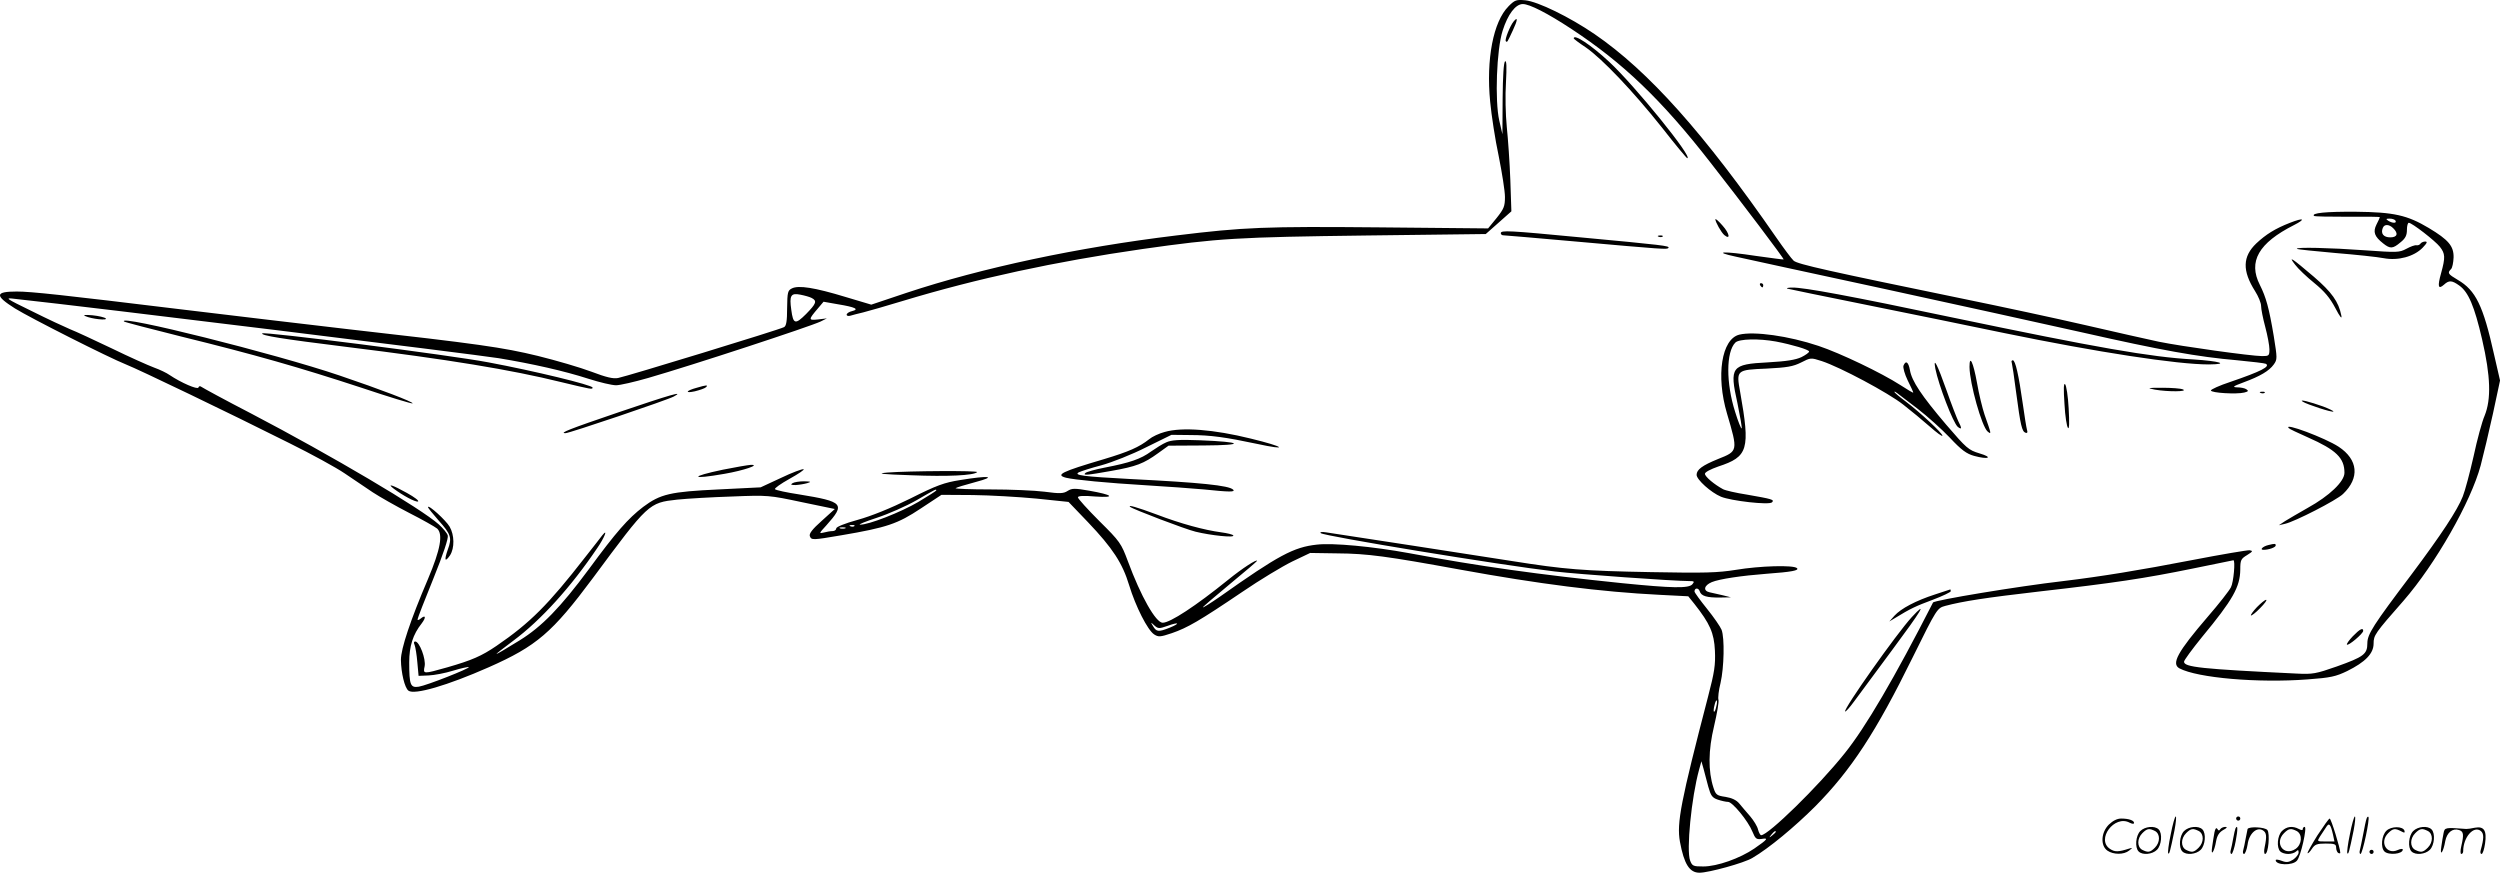
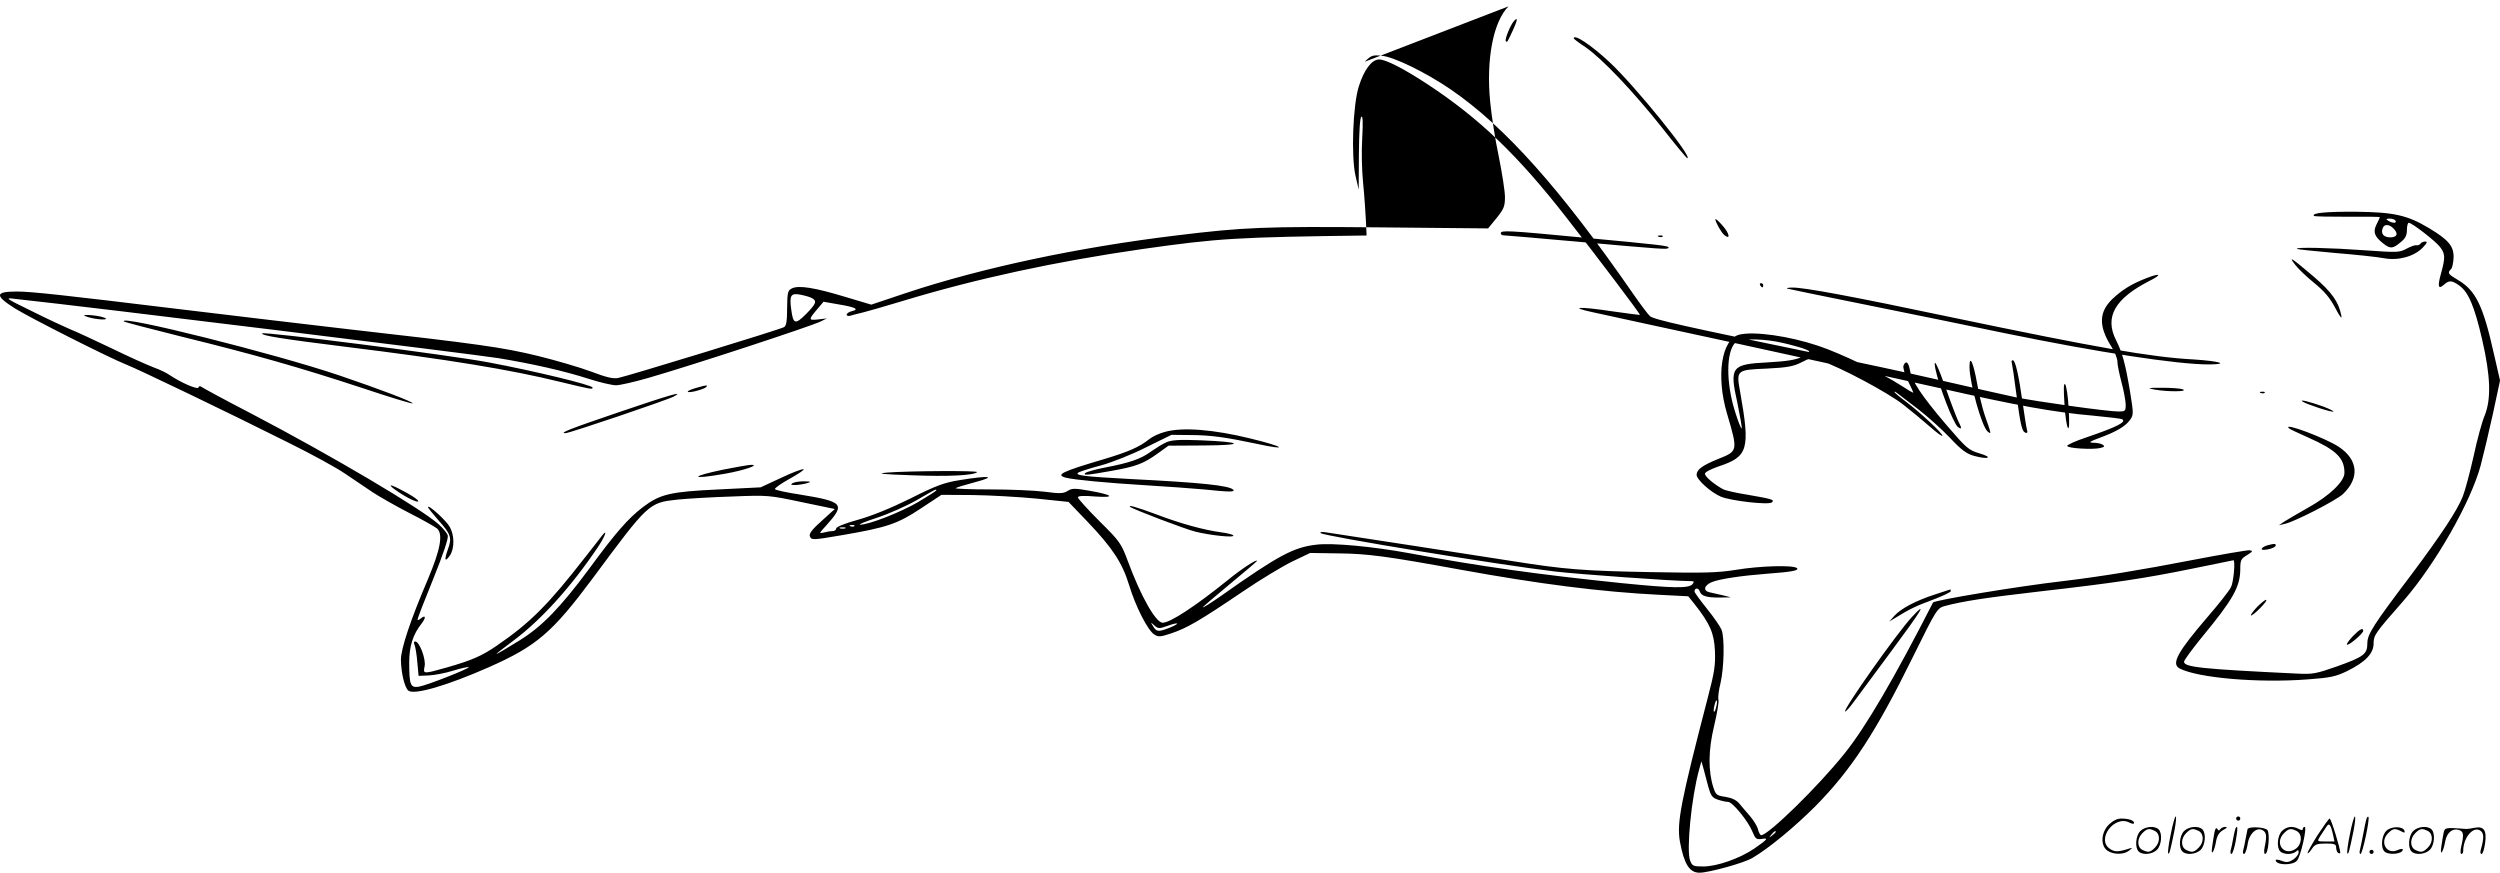
<svg xmlns="http://www.w3.org/2000/svg" version="1.0" viewBox="0 0 1200.132 418.946" preserveAspectRatio="xMidYMid meet">
  <g transform="translate(-0.54,419.949) scale(0.1,-0.1)" fill="#000000" stroke="none">
-     <path d="M7247 4169 c-73 -73 -108 -254 -88 -458 6 -64 24 -182 41 -261 16 -80 30 -168 30 -196 0 -45 -5 -57 -40 -101 l-41 -50 -524 5 c-544 5 -648 1 -974 -39 -471 -57 -931 -155 -1293 -275 l-170 -57 -124 37 c-148 45 -225 57 -257 41 -20 -10 -22 -18 -23 -95 0 -62 -4 -86 -15 -91 -18 -11 -754 -236 -796 -244 -23 -5 -57 3 -128 30 -53 20 -169 54 -258 76 -169 41 -281 57 -917 129 -195 23 -555 65 -800 95 -559 68 -715 85 -784 85 -105 0 -107 -19 -9 -81 74 -46 450 -236 533 -269 61 -24 494 -232 785 -378 105 -52 224 -117 265 -145 41 -28 102 -69 135 -91 32 -21 111 -66 175 -99 63 -32 123 -66 134 -75 29 -27 16 -100 -44 -242 -85 -199 -130 -335 -130 -388 1 -63 18 -134 36 -148 28 -22 188 25 385 112 231 102 306 167 501 429 266 359 268 361 404 376 49 5 168 12 264 15 172 7 178 6 334 -27 l159 -33 -63 -57 c-45 -40 -61 -61 -57 -73 8 -20 11 -20 152 4 218 37 270 55 380 128 l100 66 151 -1 c83 -1 220 -9 305 -17 l154 -16 93 -97 c119 -125 166 -197 198 -303 31 -102 89 -216 120 -236 20 -13 29 -13 85 6 75 26 131 58 338 198 85 58 193 123 240 146 l86 41 130 -2 c145 -1 239 -14 590 -78 379 -69 676 -107 958 -121 l137 -7 29 -36 c75 -95 95 -140 99 -225 3 -69 -2 -102 -33 -221 -131 -504 -151 -606 -135 -696 20 -108 46 -149 94 -149 44 0 215 47 254 71 79 46 204 150 302 248 172 174 291 356 467 714 117 237 118 237 157 248 83 22 191 39 451 69 360 41 506 63 736 110 106 22 194 40 196 40 10 0 1 -106 -12 -130 -8 -16 -58 -80 -111 -141 -146 -170 -176 -226 -136 -248 87 -46 377 -71 615 -53 111 8 136 14 190 40 87 43 127 84 127 132 0 40 6 49 144 206 153 176 323 474 370 649 13 50 40 162 59 249 l34 159 -29 126 c-52 234 -88 307 -174 357 -47 28 -51 33 -32 52 6 6 11 31 12 56 1 54 -24 84 -119 141 -104 62 -168 76 -350 78 -145 1 -215 -6 -201 -20 2 -3 75 -4 160 -4 86 1 156 0 156 -2 0 -2 -7 -18 -16 -35 -18 -36 -10 -58 32 -91 34 -27 46 -26 83 5 24 19 31 34 31 60 0 19 4 34 9 34 15 0 126 -86 149 -115 26 -33 27 -51 6 -127 -18 -64 -14 -80 14 -55 24 22 38 21 73 -4 44 -31 73 -99 110 -259 41 -177 44 -287 12 -366 -12 -27 -36 -115 -53 -195 -18 -79 -41 -166 -52 -193 -26 -66 -103 -183 -246 -374 -185 -245 -212 -287 -212 -331 0 -52 -18 -65 -147 -111 -100 -35 -115 -38 -193 -34 -460 22 -540 31 -540 57 0 7 39 60 86 118 149 180 183 241 184 324 0 46 3 52 33 70 27 17 29 20 12 23 -11 1 -135 -20 -275 -47 -253 -49 -438 -79 -620 -101 -217 -25 -620 -92 -625 -103 -184 -360 -324 -600 -425 -725 -127 -159 -366 -392 -400 -392 -4 0 -11 12 -15 27 -3 15 -21 44 -38 64 -18 20 -41 48 -52 61 -14 17 -36 27 -66 32 -42 6 -47 10 -58 44 -26 80 -25 180 3 296 14 60 24 117 21 126 -3 9 1 46 10 81 17 74 20 215 5 255 -6 15 -37 60 -70 101 -33 41 -60 78 -60 83 0 18 19 19 25 1 7 -23 34 -31 100 -30 l50 1 -40 10 c-22 5 -50 11 -62 14 -33 7 -28 33 10 49 36 15 144 31 262 40 123 9 158 16 147 27 -16 16 -179 11 -293 -8 -88 -14 -147 -16 -408 -11 -326 6 -414 13 -666 53 -151 24 -821 127 -894 138 -20 3 -31 2 -25 -4 15 -14 859 -153 1124 -184 109 -13 571 -46 646 -46 22 0 25 -2 14 -15 -17 -21 -97 -19 -338 5 -399 41 -685 81 -1022 144 -174 32 -367 50 -443 41 -111 -12 -184 -51 -464 -249 -46 -32 -83 -55 -83 -52 0 3 59 53 130 112 72 59 130 109 130 111 0 10 -70 -35 -139 -91 -156 -126 -278 -206 -314 -206 -33 0 -105 127 -167 295 -32 86 -38 95 -137 193 -57 57 -103 108 -103 114 0 7 27 9 83 4 101 -7 85 8 -29 28 -69 12 -82 12 -103 -1 -20 -13 -37 -14 -111 -4 -47 6 -164 11 -260 11 -95 0 -171 3 -167 6 3 3 45 16 94 29 106 28 69 33 -72 10 -76 -12 -113 -25 -240 -89 -95 -47 -187 -84 -252 -102 -62 -17 -103 -34 -103 -41 0 -7 -8 -13 -17 -13 -10 0 -29 -3 -43 -7 -24 -6 -23 -4 12 34 93 104 84 114 -130 149 -59 9 -111 20 -116 25 -4 4 27 26 70 50 43 24 73 44 67 46 -6 2 -55 -16 -109 -42 l-97 -45 -201 -10 c-233 -11 -280 -22 -363 -84 -72 -55 -130 -121 -260 -298 -137 -185 -227 -277 -332 -342 -142 -87 -144 -87 -31 -2 132 98 277 258 403 445 34 49 53 97 24 61 -7 -9 -43 -56 -82 -105 -178 -229 -265 -316 -426 -426 -72 -49 -118 -69 -236 -103 -117 -33 -117 -33 -109 5 7 35 -25 119 -45 119 -7 0 -8 -6 -3 -17 4 -10 10 -47 13 -83 l6 -65 48 2 c26 1 80 11 118 23 39 12 73 19 75 17 6 -6 -202 -88 -240 -94 -40 -6 -46 7 -46 117 0 78 18 134 60 187 22 29 19 43 -5 23 -8 -7 -15 -9 -15 -4 0 5 34 93 76 196 48 119 73 194 69 207 -3 11 -23 35 -43 53 -83 75 -514 330 -902 533 -124 64 -230 122 -237 127 -7 5 -12 5 -15 -3 -4 -11 -83 23 -138 60 -14 10 -47 26 -75 36 -27 10 -119 51 -203 92 -84 40 -174 82 -200 92 -26 11 -108 49 -182 86 -129 63 -133 66 -85 60 397 -43 2197 -265 2324 -285 163 -27 314 -61 432 -99 53 -17 112 -31 132 -31 19 0 88 16 154 35 215 62 775 246 828 271 l30 15 -42 -5 c-47 -5 -48 -2 -1 53 l27 32 68 -12 c85 -14 105 -24 69 -33 -14 -3 -26 -11 -26 -17 0 -6 8 -8 18 -5 9 3 37 10 62 16 25 6 110 31 190 55 357 108 733 189 1150 249 366 52 455 57 1076 65 l572 7 61 54 62 55 -5 150 c-3 83 -11 197 -17 255 -6 60 -8 152 -4 213 4 76 3 107 -4 102 -7 -4 -11 -69 -12 -178 l-1 -172 -15 65 c-22 96 -13 342 16 432 25 79 62 128 97 128 32 0 117 -43 234 -120 246 -162 431 -338 666 -640 152 -194 355 -463 352 -466 -2 -1 -61 7 -133 17 -158 24 -212 21 -95 -4 47 -11 364 -79 705 -153 341 -74 771 -169 955 -210 380 -86 558 -118 745 -134 72 -7 133 -14 138 -17 22 -13 -22 -36 -171 -87 -52 -17 -93 -36 -93 -41 1 -12 124 -19 160 -10 20 5 22 8 10 16 -7 5 -27 9 -44 9 -25 1 -20 5 31 24 79 29 123 55 145 86 17 24 17 29 0 135 -23 137 -37 187 -67 247 -57 112 -6 201 164 287 59 30 47 37 -19 11 -72 -28 -116 -56 -162 -99 -66 -63 -68 -131 -6 -229 16 -25 29 -57 29 -71 0 -15 9 -60 20 -101 11 -41 20 -90 20 -107 0 -31 -2 -33 -35 -33 -52 0 -388 47 -496 69 -52 11 -211 47 -354 80 -143 33 -404 89 -580 125 -651 134 -800 167 -819 184 -10 9 -48 60 -84 112 -344 497 -612 798 -872 976 -120 82 -272 156 -332 162 -43 4 -50 2 -81 -29z m4258 -1029 c8 -13 -15 -13 -35 0 -12 8 -11 10 7 10 12 0 25 -4 28 -10z m-11 -36 c26 -25 20 -44 -14 -44 -32 0 -47 18 -36 45 7 19 30 19 50 -1z m-7592 -335 c27 -14 22 -27 -27 -77 -52 -52 -62 -49 -71 20 -10 69 -2 82 43 73 21 -4 46 -11 55 -16z m598 -924 c0 -2 -39 -27 -86 -55 -83 -49 -241 -111 -280 -109 -11 0 26 15 81 33 55 18 141 56 190 84 95 55 95 55 95 47z m-393 -171 c-3 -3 -12 -4 -19 -1 -8 3 -5 6 6 6 11 1 17 -2 13 -5z m-44 -11 c-7 -2 -19 -2 -25 0 -7 3 -2 5 12 5 14 0 19 -2 13 -5z m1547 -468 c55 20 64 13 10 -9 -53 -21 -63 -20 -79 7 -13 21 -13 22 6 4 18 -16 23 -16 63 -2z m2634 -389 c-3 -15 -8 -25 -11 -23 -2 3 -1 17 3 31 3 15 8 25 11 23 2 -3 1 -17 -3 -31z m-38 -383 c12 -43 19 -53 45 -62 18 -6 40 -11 50 -11 21 0 96 -91 117 -143 14 -34 19 -38 43 -35 36 6 31 -1 -34 -46 -69 -47 -178 -86 -245 -86 -48 0 -53 2 -63 28 -19 48 6 303 43 437 l11 40 10 -35 c5 -19 15 -58 23 -87z m324 -217 c0 -2 -8 -10 -17 -17 -16 -13 -17 -12 -4 4 13 16 21 21 21 13z M7272 4097 c-17 -20 -44 -88 -38 -95 7 -7 6 -8 34 52 23 49 25 68 4 43z M7560 4015 c0 -2 26 -22 58 -43 78 -54 225 -208 365 -384 64 -82 119 -148 122 -148 31 0 -253 350 -375 463 -86 80 -170 136 -170 112z M8240 3147 c0 -13 28 -63 43 -76 31 -25 25 8 -8 45 -19 22 -34 35 -35 31z M7210 3080 c0 -5 5 -10 11 -10 6 0 158 -13 338 -29 438 -39 450 -40 456 -31 6 9 -25 13 -422 50 -346 33 -383 35 -383 20z M7968 3063 c7 -3 16 -2 19 1 4 3 -2 6 -13 5 -11 0 -14 -3 -6 -6z M11625 3030 c-4 -6 -12 -9 -19 -8 -7 2 -29 -6 -49 -17 -34 -18 -44 -18 -199 -7 -165 12 -335 16 -326 7 2 -3 85 -11 184 -20 98 -8 203 -19 233 -25 69 -13 145 8 186 50 22 23 25 30 12 30 -8 0 -19 -5 -22 -10z M11023 2929 c14 -19 56 -59 92 -88 49 -40 75 -71 101 -120 23 -44 33 -56 29 -36 -13 66 -46 112 -132 186 -107 91 -125 103 -90 58z M8455 2830 c3 -5 8 -10 11 -10 2 0 4 5 4 10 0 6 -5 10 -11 10 -5 0 -7 -4 -4 -10z M8585 2814 c6 -2 177 -37 380 -78 204 -41 501 -102 660 -135 452 -93 832 -151 984 -151 102 1 52 16 -74 24 -205 11 -465 57 -1155 201 -493 104 -716 145 -770 144 -19 0 -30 -2 -25 -5z M415 2682 c30 -14 109 -22 98 -11 -5 5 -34 12 -64 15 -36 3 -47 2 -34 -4z M601 2656 c3 -3 126 -35 274 -72 354 -87 567 -148 863 -245 134 -45 246 -79 248 -76 6 6 -156 68 -351 134 -309 105 -1070 295 -1034 259z M1264 2599 c-6 -10 91 -26 406 -65 487 -60 787 -109 1030 -169 146 -35 150 -36 150 -26 0 12 -281 80 -500 121 -184 35 -1079 149 -1086 139z M8355 2593 c-85 -21 -113 -197 -59 -379 53 -180 53 -180 -43 -218 -76 -31 -103 -51 -103 -76 0 -23 69 -85 117 -105 48 -20 231 -41 245 -27 13 13 0 16 -120 37 -52 8 -104 20 -115 26 -41 22 -87 60 -87 74 0 8 27 22 64 35 144 47 154 82 105 358 -19 105 -18 106 127 112 98 5 127 10 165 29 47 24 47 24 100 7 88 -29 319 -152 391 -209 36 -28 94 -76 127 -105 34 -30 61 -50 61 -44 0 12 -105 110 -176 164 -30 22 -54 43 -54 45 0 6 -3 8 110 -79 47 -36 117 -99 156 -140 55 -59 80 -77 116 -87 69 -19 94 -8 26 12 -53 16 -62 24 -160 138 -119 140 -165 209 -174 262 -7 39 -20 48 -31 21 -3 -9 6 -41 20 -70 15 -30 27 -56 27 -59 0 -3 -28 14 -62 36 -90 58 -288 153 -393 188 -143 48 -309 71 -380 54z m176 -33 c78 -15 159 -39 159 -48 0 -5 -17 -17 -37 -27 -28 -13 -71 -20 -160 -25 -177 -9 -186 -21 -147 -196 13 -64 23 -119 20 -121 -2 -3 -17 33 -31 79 -44 138 -44 288 1 333 18 18 112 20 195 5z M9460 2438 c1 -80 59 -286 87 -310 19 -15 19 -15 -15 82 -10 30 -27 99 -36 152 -18 99 -36 137 -36 76z M9663 2458 c2 -7 12 -71 21 -143 21 -159 28 -187 45 -193 9 -3 11 2 7 14 -3 11 -12 66 -20 124 -20 142 -36 210 -48 210 -6 0 -8 -6 -5 -12z M9296 2430 c16 -80 85 -260 108 -280 20 -15 20 -7 2 28 -7 15 -33 81 -56 147 -44 124 -65 166 -54 105z M9916 2260 c3 -58 11 -109 17 -115 6 -7 7 25 3 95 -3 57 -11 109 -17 115 -7 7 -8 -22 -3 -95z M3350 2338 c-52 -14 -59 -28 -9 -17 24 6 48 14 54 20 11 11 2 11 -45 -3z M10350 2329 c63 -11 161 -10 135 1 -11 5 -56 8 -100 8 -72 0 -75 -1 -35 -9z M10858 2313 c7 -3 16 -2 19 1 4 3 -2 6 -13 5 -11 0 -14 -3 -6 -6z M2977 2221 c-244 -83 -288 -101 -257 -101 19 0 489 159 520 176 54 29 -16 9 -263 -75z M11060 2271 c23 -14 142 -53 147 -47 2 2 -20 13 -49 24 -64 23 -120 37 -98 23z M10993 2144 c3 -4 44 -23 91 -44 136 -60 176 -99 176 -170 0 -42 -72 -111 -177 -169 -43 -24 -91 -53 -108 -63 l-30 -20 30 7 c46 10 247 113 278 143 81 77 73 165 -21 227 -64 42 -269 119 -239 89z M5597 2126 c-27 -7 -61 -23 -75 -35 -48 -38 -98 -60 -218 -96 -203 -60 -234 -75 -181 -89 41 -10 198 -25 382 -36 99 -6 224 -15 279 -20 125 -13 153 -13 141 -1 -20 20 -156 34 -495 51 -226 12 -271 18 -246 32 10 5 59 21 109 34 51 14 147 52 214 86 l122 60 90 -1 c97 0 173 -11 319 -42 157 -34 136 -15 -28 25 -178 44 -330 56 -413 32z M5604 2076 c-17 -7 -50 -28 -73 -44 -49 -36 -102 -54 -221 -77 -47 -9 -89 -21 -94 -26 -14 -13 7 -11 125 10 119 21 155 35 224 85 l50 36 170 1 c201 1 188 17 -20 25 -100 4 -137 1 -161 -10z M3477 1945 c-163 -34 -158 -49 7 -20 92 16 174 44 126 43 -14 -1 -74 -11 -133 -23z M4265 1931 c-55 -5 -31 -8 115 -13 173 -7 301 -1 316 15 8 8 -327 6 -431 -2z M3810 1880 c-11 -7 -8 -9 15 -9 17 1 41 5 55 9 22 7 20 8 -15 9 -22 0 -47 -4 -55 -9z M1895 1854 c42 -32 105 -66 117 -62 7 3 -17 21 -53 41 -68 38 -99 48 -64 21z M2060 1765 c0 -4 23 -32 50 -63 61 -68 66 -84 45 -141 -18 -52 -14 -63 11 -27 22 35 21 97 -2 137 -18 31 -104 109 -104 94z M5431 1766 c13 -11 264 -107 314 -119 74 -18 188 -30 181 -18 -3 5 -29 11 -58 15 -82 11 -193 41 -311 86 -94 35 -140 48 -126 36z M10895 1583 c-26 -6 -44 -23 -24 -23 26 0 59 12 59 21 0 9 -3 10 -35 2z M9295 1346 c-93 -30 -164 -68 -195 -102 l-25 -28 25 15 c78 48 103 59 183 89 48 18 87 37 87 41 0 5 -1 9 -2 9 -2 -1 -34 -11 -73 -24z M10840 1285 c-18 -19 -31 -37 -29 -40 3 -2 23 13 44 35 22 22 35 40 29 40 -6 0 -25 -16 -44 -35z M9183 1237 c-72 -78 -330 -443 -320 -453 2 -3 22 19 43 48 21 29 103 140 182 246 142 191 174 244 95 159z M11300 1145 c-18 -19 -31 -37 -28 -40 7 -7 78 53 78 66 0 17 -16 9 -50 -26z M10426 194 c-10 -47 -15 -88 -12 -91 5 -6 9 7 30 110 7 37 10 67 6 67 -4 0 -15 -39 -24 -86z M10740 270 c0 -5 5 -10 10 -10 6 0 10 5 10 10 0 6 -4 10 -10 10 -5 0 -10 -4 -10 -10z M11286 194 c-10 -47 -15 -88 -12 -91 5 -6 9 7 30 110 7 37 10 67 6 67 -4 0 -15 -39 -24 -86z M11366 269 c-3 -8 -10 -41 -16 -74 -6 -33 -14 -68 -16 -77 -3 -10 -1 -18 3 -18 10 0 46 171 38 178 -2 3 -7 -1 -9 -9z M10129 241 c-38 -38 -41 -101 -7 -125 29 -20 79 -20 104 0 18 14 18 15 1 10 -53 -17 -69 -17 -92 -2 -69 45 21 166 94 126 12 -6 21 -7 21 -1 0 12 -25 21 -62 21 -19 0 -39 -10 -59 -29z M11130 189 c-28 -45 -49 -83 -47 -85 2 -3 12 7 21 21 14 21 24 25 66 25 43 0 50 -3 50 -19 0 -11 5 -23 10 -26 6 -3 10 -3 10 1 0 20 -44 164 -51 164 -4 0 -30 -37 -59 -81z m75 4 l7 -33 -42 0 c-42 0 -42 0 -28 23 8 12 21 32 29 44 15 25 22 18 34 -34z M10280 210 c-22 -22 -27 -79 -8 -98 19 -19 66 -14 88 8 22 22 27 79 8 98 -19 19 -66 14 -88 -8z m71 0 c25 -14 25 -54 -1 -80 -23 -23 -33 -24 -61 -10 -25 14 -25 54 1 80 23 23 33 24 61 10z M10490 210 c-22 -22 -27 -79 -8 -98 19 -19 66 -14 88 8 22 22 27 79 8 98 -19 19 -66 14 -88 -8z m71 0 c25 -14 25 -54 -1 -80 -23 -23 -33 -24 -61 -10 -25 14 -25 54 1 80 23 23 33 24 61 10z M10636 204 c-3 -16 -8 -47 -11 -69 -8 -51 10 -26 19 27 5 27 15 42 34 53 18 10 22 14 10 15 -9 0 -20 -5 -24 -11 -5 -8 -9 -8 -14 1 -5 8 -10 3 -14 -16z M10737 223 c-2 -4 -7 -26 -11 -48 -4 -22 -9 -48 -12 -57 -3 -10 -1 -18 4 -18 4 0 14 28 20 62 11 58 10 81 -1 61z M10795 220 c-1 -3 -5 -23 -9 -45 -4 -22 -9 -48 -12 -57 -3 -10 -1 -18 4 -18 5 0 13 20 17 45 7 53 44 87 74 68 17 -11 19 -28 8 -80 -4 -18 -3 -33 2 -33 16 0 24 99 11 115 -12 14 -87 18 -95 5z M10960 210 c-22 -22 -27 -79 -8 -98 7 -7 24 -12 38 -12 14 0 31 5 38 12 9 9 12 8 12 -5 0 -9 -12 -24 -26 -34 -21 -13 -32 -15 -55 -6 -16 6 -29 8 -29 3 0 -24 81 -27 102 -2 18 19 50 162 37 162 -5 0 -9 -5 -9 -10 0 -7 -6 -7 -19 0 -30 16 -59 12 -81 -10z m71 0 c29 -16 25 -65 -6 -86 -56 -37 -103 28 -55 76 23 23 33 24 61 10z M11461 211 c-23 -23 -28 -80 -9 -99 19 -19 88 -13 88 9 0 5 -11 4 -24 -2 -54 -25 -89 38 -46 81 23 23 33 24 62 9 16 -9 19 -8 16 3 -8 22 -64 22 -87 -1z M11590 210 c-22 -22 -27 -79 -8 -98 19 -19 66 -14 88 8 22 22 27 79 8 98 -19 19 -66 14 -88 -8z m71 0 c25 -14 25 -54 -1 -80 -23 -23 -33 -24 -61 -10 -25 14 -25 54 1 80 23 23 33 24 61 10z M11736 201 c-3 -14 -8 -44 -11 -66 -8 -51 10 -26 19 27 8 41 35 63 66 53 22 -7 24 -21 11 -77 -5 -22 -5 -38 0 -38 5 0 9 6 9 13 0 68 51 125 85 97 15 -13 15 -35 -1 -92 -3 -10 -1 -18 4 -18 6 0 13 23 17 50 9 63 -5 84 -49 76 -17 -4 -35 -6 -41 -6 -101 8 -104 7 -109 -19z M11380 110 c0 -5 5 -10 10 -10 6 0 10 5 10 10 0 6 -4 10 -10 10 -5 0 -10 -4 -10 -10z" />
+     <path d="M7247 4169 c-73 -73 -108 -254 -88 -458 6 -64 24 -182 41 -261 16 -80 30 -168 30 -196 0 -45 -5 -57 -40 -101 l-41 -50 -524 5 c-544 5 -648 1 -974 -39 -471 -57 -931 -155 -1293 -275 l-170 -57 -124 37 c-148 45 -225 57 -257 41 -20 -10 -22 -18 -23 -95 0 -62 -4 -86 -15 -91 -18 -11 -754 -236 -796 -244 -23 -5 -57 3 -128 30 -53 20 -169 54 -258 76 -169 41 -281 57 -917 129 -195 23 -555 65 -800 95 -559 68 -715 85 -784 85 -105 0 -107 -19 -9 -81 74 -46 450 -236 533 -269 61 -24 494 -232 785 -378 105 -52 224 -117 265 -145 41 -28 102 -69 135 -91 32 -21 111 -66 175 -99 63 -32 123 -66 134 -75 29 -27 16 -100 -44 -242 -85 -199 -130 -335 -130 -388 1 -63 18 -134 36 -148 28 -22 188 25 385 112 231 102 306 167 501 429 266 359 268 361 404 376 49 5 168 12 264 15 172 7 178 6 334 -27 l159 -33 -63 -57 c-45 -40 -61 -61 -57 -73 8 -20 11 -20 152 4 218 37 270 55 380 128 l100 66 151 -1 c83 -1 220 -9 305 -17 l154 -16 93 -97 c119 -125 166 -197 198 -303 31 -102 89 -216 120 -236 20 -13 29 -13 85 6 75 26 131 58 338 198 85 58 193 123 240 146 l86 41 130 -2 c145 -1 239 -14 590 -78 379 -69 676 -107 958 -121 l137 -7 29 -36 c75 -95 95 -140 99 -225 3 -69 -2 -102 -33 -221 -131 -504 -151 -606 -135 -696 20 -108 46 -149 94 -149 44 0 215 47 254 71 79 46 204 150 302 248 172 174 291 356 467 714 117 237 118 237 157 248 83 22 191 39 451 69 360 41 506 63 736 110 106 22 194 40 196 40 10 0 1 -106 -12 -130 -8 -16 -58 -80 -111 -141 -146 -170 -176 -226 -136 -248 87 -46 377 -71 615 -53 111 8 136 14 190 40 87 43 127 84 127 132 0 40 6 49 144 206 153 176 323 474 370 649 13 50 40 162 59 249 l34 159 -29 126 c-52 234 -88 307 -174 357 -47 28 -51 33 -32 52 6 6 11 31 12 56 1 54 -24 84 -119 141 -104 62 -168 76 -350 78 -145 1 -215 -6 -201 -20 2 -3 75 -4 160 -4 86 1 156 0 156 -2 0 -2 -7 -18 -16 -35 -18 -36 -10 -58 32 -91 34 -27 46 -26 83 5 24 19 31 34 31 60 0 19 4 34 9 34 15 0 126 -86 149 -115 26 -33 27 -51 6 -127 -18 -64 -14 -80 14 -55 24 22 38 21 73 -4 44 -31 73 -99 110 -259 41 -177 44 -287 12 -366 -12 -27 -36 -115 -53 -195 -18 -79 -41 -166 -52 -193 -26 -66 -103 -183 -246 -374 -185 -245 -212 -287 -212 -331 0 -52 -18 -65 -147 -111 -100 -35 -115 -38 -193 -34 -460 22 -540 31 -540 57 0 7 39 60 86 118 149 180 183 241 184 324 0 46 3 52 33 70 27 17 29 20 12 23 -11 1 -135 -20 -275 -47 -253 -49 -438 -79 -620 -101 -217 -25 -620 -92 -625 -103 -184 -360 -324 -600 -425 -725 -127 -159 -366 -392 -400 -392 -4 0 -11 12 -15 27 -3 15 -21 44 -38 64 -18 20 -41 48 -52 61 -14 17 -36 27 -66 32 -42 6 -47 10 -58 44 -26 80 -25 180 3 296 14 60 24 117 21 126 -3 9 1 46 10 81 17 74 20 215 5 255 -6 15 -37 60 -70 101 -33 41 -60 78 -60 83 0 18 19 19 25 1 7 -23 34 -31 100 -30 l50 1 -40 10 c-22 5 -50 11 -62 14 -33 7 -28 33 10 49 36 15 144 31 262 40 123 9 158 16 147 27 -16 16 -179 11 -293 -8 -88 -14 -147 -16 -408 -11 -326 6 -414 13 -666 53 -151 24 -821 127 -894 138 -20 3 -31 2 -25 -4 15 -14 859 -153 1124 -184 109 -13 571 -46 646 -46 22 0 25 -2 14 -15 -17 -21 -97 -19 -338 5 -399 41 -685 81 -1022 144 -174 32 -367 50 -443 41 -111 -12 -184 -51 -464 -249 -46 -32 -83 -55 -83 -52 0 3 59 53 130 112 72 59 130 109 130 111 0 10 -70 -35 -139 -91 -156 -126 -278 -206 -314 -206 -33 0 -105 127 -167 295 -32 86 -38 95 -137 193 -57 57 -103 108 -103 114 0 7 27 9 83 4 101 -7 85 8 -29 28 -69 12 -82 12 -103 -1 -20 -13 -37 -14 -111 -4 -47 6 -164 11 -260 11 -95 0 -171 3 -167 6 3 3 45 16 94 29 106 28 69 33 -72 10 -76 -12 -113 -25 -240 -89 -95 -47 -187 -84 -252 -102 -62 -17 -103 -34 -103 -41 0 -7 -8 -13 -17 -13 -10 0 -29 -3 -43 -7 -24 -6 -23 -4 12 34 93 104 84 114 -130 149 -59 9 -111 20 -116 25 -4 4 27 26 70 50 43 24 73 44 67 46 -6 2 -55 -16 -109 -42 l-97 -45 -201 -10 c-233 -11 -280 -22 -363 -84 -72 -55 -130 -121 -260 -298 -137 -185 -227 -277 -332 -342 -142 -87 -144 -87 -31 -2 132 98 277 258 403 445 34 49 53 97 24 61 -7 -9 -43 -56 -82 -105 -178 -229 -265 -316 -426 -426 -72 -49 -118 -69 -236 -103 -117 -33 -117 -33 -109 5 7 35 -25 119 -45 119 -7 0 -8 -6 -3 -17 4 -10 10 -47 13 -83 l6 -65 48 2 c26 1 80 11 118 23 39 12 73 19 75 17 6 -6 -202 -88 -240 -94 -40 -6 -46 7 -46 117 0 78 18 134 60 187 22 29 19 43 -5 23 -8 -7 -15 -9 -15 -4 0 5 34 93 76 196 48 119 73 194 69 207 -3 11 -23 35 -43 53 -83 75 -514 330 -902 533 -124 64 -230 122 -237 127 -7 5 -12 5 -15 -3 -4 -11 -83 23 -138 60 -14 10 -47 26 -75 36 -27 10 -119 51 -203 92 -84 40 -174 82 -200 92 -26 11 -108 49 -182 86 -129 63 -133 66 -85 60 397 -43 2197 -265 2324 -285 163 -27 314 -61 432 -99 53 -17 112 -31 132 -31 19 0 88 16 154 35 215 62 775 246 828 271 l30 15 -42 -5 c-47 -5 -48 -2 -1 53 l27 32 68 -12 c85 -14 105 -24 69 -33 -14 -3 -26 -11 -26 -17 0 -6 8 -8 18 -5 9 3 37 10 62 16 25 6 110 31 190 55 357 108 733 189 1150 249 366 52 455 57 1076 65 c-3 83 -11 197 -17 255 -6 60 -8 152 -4 213 4 76 3 107 -4 102 -7 -4 -11 -69 -12 -178 l-1 -172 -15 65 c-22 96 -13 342 16 432 25 79 62 128 97 128 32 0 117 -43 234 -120 246 -162 431 -338 666 -640 152 -194 355 -463 352 -466 -2 -1 -61 7 -133 17 -158 24 -212 21 -95 -4 47 -11 364 -79 705 -153 341 -74 771 -169 955 -210 380 -86 558 -118 745 -134 72 -7 133 -14 138 -17 22 -13 -22 -36 -171 -87 -52 -17 -93 -36 -93 -41 1 -12 124 -19 160 -10 20 5 22 8 10 16 -7 5 -27 9 -44 9 -25 1 -20 5 31 24 79 29 123 55 145 86 17 24 17 29 0 135 -23 137 -37 187 -67 247 -57 112 -6 201 164 287 59 30 47 37 -19 11 -72 -28 -116 -56 -162 -99 -66 -63 -68 -131 -6 -229 16 -25 29 -57 29 -71 0 -15 9 -60 20 -101 11 -41 20 -90 20 -107 0 -31 -2 -33 -35 -33 -52 0 -388 47 -496 69 -52 11 -211 47 -354 80 -143 33 -404 89 -580 125 -651 134 -800 167 -819 184 -10 9 -48 60 -84 112 -344 497 -612 798 -872 976 -120 82 -272 156 -332 162 -43 4 -50 2 -81 -29z m4258 -1029 c8 -13 -15 -13 -35 0 -12 8 -11 10 7 10 12 0 25 -4 28 -10z m-11 -36 c26 -25 20 -44 -14 -44 -32 0 -47 18 -36 45 7 19 30 19 50 -1z m-7592 -335 c27 -14 22 -27 -27 -77 -52 -52 -62 -49 -71 20 -10 69 -2 82 43 73 21 -4 46 -11 55 -16z m598 -924 c0 -2 -39 -27 -86 -55 -83 -49 -241 -111 -280 -109 -11 0 26 15 81 33 55 18 141 56 190 84 95 55 95 55 95 47z m-393 -171 c-3 -3 -12 -4 -19 -1 -8 3 -5 6 6 6 11 1 17 -2 13 -5z m-44 -11 c-7 -2 -19 -2 -25 0 -7 3 -2 5 12 5 14 0 19 -2 13 -5z m1547 -468 c55 20 64 13 10 -9 -53 -21 -63 -20 -79 7 -13 21 -13 22 6 4 18 -16 23 -16 63 -2z m2634 -389 c-3 -15 -8 -25 -11 -23 -2 3 -1 17 3 31 3 15 8 25 11 23 2 -3 1 -17 -3 -31z m-38 -383 c12 -43 19 -53 45 -62 18 -6 40 -11 50 -11 21 0 96 -91 117 -143 14 -34 19 -38 43 -35 36 6 31 -1 -34 -46 -69 -47 -178 -86 -245 -86 -48 0 -53 2 -63 28 -19 48 6 303 43 437 l11 40 10 -35 c5 -19 15 -58 23 -87z m324 -217 c0 -2 -8 -10 -17 -17 -16 -13 -17 -12 -4 4 13 16 21 21 21 13z M7272 4097 c-17 -20 -44 -88 -38 -95 7 -7 6 -8 34 52 23 49 25 68 4 43z M7560 4015 c0 -2 26 -22 58 -43 78 -54 225 -208 365 -384 64 -82 119 -148 122 -148 31 0 -253 350 -375 463 -86 80 -170 136 -170 112z M8240 3147 c0 -13 28 -63 43 -76 31 -25 25 8 -8 45 -19 22 -34 35 -35 31z M7210 3080 c0 -5 5 -10 11 -10 6 0 158 -13 338 -29 438 -39 450 -40 456 -31 6 9 -25 13 -422 50 -346 33 -383 35 -383 20z M7968 3063 c7 -3 16 -2 19 1 4 3 -2 6 -13 5 -11 0 -14 -3 -6 -6z M11625 3030 c-4 -6 -12 -9 -19 -8 -7 2 -29 -6 -49 -17 -34 -18 -44 -18 -199 -7 -165 12 -335 16 -326 7 2 -3 85 -11 184 -20 98 -8 203 -19 233 -25 69 -13 145 8 186 50 22 23 25 30 12 30 -8 0 -19 -5 -22 -10z M11023 2929 c14 -19 56 -59 92 -88 49 -40 75 -71 101 -120 23 -44 33 -56 29 -36 -13 66 -46 112 -132 186 -107 91 -125 103 -90 58z M8455 2830 c3 -5 8 -10 11 -10 2 0 4 5 4 10 0 6 -5 10 -11 10 -5 0 -7 -4 -4 -10z M8585 2814 c6 -2 177 -37 380 -78 204 -41 501 -102 660 -135 452 -93 832 -151 984 -151 102 1 52 16 -74 24 -205 11 -465 57 -1155 201 -493 104 -716 145 -770 144 -19 0 -30 -2 -25 -5z M415 2682 c30 -14 109 -22 98 -11 -5 5 -34 12 -64 15 -36 3 -47 2 -34 -4z M601 2656 c3 -3 126 -35 274 -72 354 -87 567 -148 863 -245 134 -45 246 -79 248 -76 6 6 -156 68 -351 134 -309 105 -1070 295 -1034 259z M1264 2599 c-6 -10 91 -26 406 -65 487 -60 787 -109 1030 -169 146 -35 150 -36 150 -26 0 12 -281 80 -500 121 -184 35 -1079 149 -1086 139z M8355 2593 c-85 -21 -113 -197 -59 -379 53 -180 53 -180 -43 -218 -76 -31 -103 -51 -103 -76 0 -23 69 -85 117 -105 48 -20 231 -41 245 -27 13 13 0 16 -120 37 -52 8 -104 20 -115 26 -41 22 -87 60 -87 74 0 8 27 22 64 35 144 47 154 82 105 358 -19 105 -18 106 127 112 98 5 127 10 165 29 47 24 47 24 100 7 88 -29 319 -152 391 -209 36 -28 94 -76 127 -105 34 -30 61 -50 61 -44 0 12 -105 110 -176 164 -30 22 -54 43 -54 45 0 6 -3 8 110 -79 47 -36 117 -99 156 -140 55 -59 80 -77 116 -87 69 -19 94 -8 26 12 -53 16 -62 24 -160 138 -119 140 -165 209 -174 262 -7 39 -20 48 -31 21 -3 -9 6 -41 20 -70 15 -30 27 -56 27 -59 0 -3 -28 14 -62 36 -90 58 -288 153 -393 188 -143 48 -309 71 -380 54z m176 -33 c78 -15 159 -39 159 -48 0 -5 -17 -17 -37 -27 -28 -13 -71 -20 -160 -25 -177 -9 -186 -21 -147 -196 13 -64 23 -119 20 -121 -2 -3 -17 33 -31 79 -44 138 -44 288 1 333 18 18 112 20 195 5z M9460 2438 c1 -80 59 -286 87 -310 19 -15 19 -15 -15 82 -10 30 -27 99 -36 152 -18 99 -36 137 -36 76z M9663 2458 c2 -7 12 -71 21 -143 21 -159 28 -187 45 -193 9 -3 11 2 7 14 -3 11 -12 66 -20 124 -20 142 -36 210 -48 210 -6 0 -8 -6 -5 -12z M9296 2430 c16 -80 85 -260 108 -280 20 -15 20 -7 2 28 -7 15 -33 81 -56 147 -44 124 -65 166 -54 105z M9916 2260 c3 -58 11 -109 17 -115 6 -7 7 25 3 95 -3 57 -11 109 -17 115 -7 7 -8 -22 -3 -95z M3350 2338 c-52 -14 -59 -28 -9 -17 24 6 48 14 54 20 11 11 2 11 -45 -3z M10350 2329 c63 -11 161 -10 135 1 -11 5 -56 8 -100 8 -72 0 -75 -1 -35 -9z M10858 2313 c7 -3 16 -2 19 1 4 3 -2 6 -13 5 -11 0 -14 -3 -6 -6z M2977 2221 c-244 -83 -288 -101 -257 -101 19 0 489 159 520 176 54 29 -16 9 -263 -75z M11060 2271 c23 -14 142 -53 147 -47 2 2 -20 13 -49 24 -64 23 -120 37 -98 23z M10993 2144 c3 -4 44 -23 91 -44 136 -60 176 -99 176 -170 0 -42 -72 -111 -177 -169 -43 -24 -91 -53 -108 -63 l-30 -20 30 7 c46 10 247 113 278 143 81 77 73 165 -21 227 -64 42 -269 119 -239 89z M5597 2126 c-27 -7 -61 -23 -75 -35 -48 -38 -98 -60 -218 -96 -203 -60 -234 -75 -181 -89 41 -10 198 -25 382 -36 99 -6 224 -15 279 -20 125 -13 153 -13 141 -1 -20 20 -156 34 -495 51 -226 12 -271 18 -246 32 10 5 59 21 109 34 51 14 147 52 214 86 l122 60 90 -1 c97 0 173 -11 319 -42 157 -34 136 -15 -28 25 -178 44 -330 56 -413 32z M5604 2076 c-17 -7 -50 -28 -73 -44 -49 -36 -102 -54 -221 -77 -47 -9 -89 -21 -94 -26 -14 -13 7 -11 125 10 119 21 155 35 224 85 l50 36 170 1 c201 1 188 17 -20 25 -100 4 -137 1 -161 -10z M3477 1945 c-163 -34 -158 -49 7 -20 92 16 174 44 126 43 -14 -1 -74 -11 -133 -23z M4265 1931 c-55 -5 -31 -8 115 -13 173 -7 301 -1 316 15 8 8 -327 6 -431 -2z M3810 1880 c-11 -7 -8 -9 15 -9 17 1 41 5 55 9 22 7 20 8 -15 9 -22 0 -47 -4 -55 -9z M1895 1854 c42 -32 105 -66 117 -62 7 3 -17 21 -53 41 -68 38 -99 48 -64 21z M2060 1765 c0 -4 23 -32 50 -63 61 -68 66 -84 45 -141 -18 -52 -14 -63 11 -27 22 35 21 97 -2 137 -18 31 -104 109 -104 94z M5431 1766 c13 -11 264 -107 314 -119 74 -18 188 -30 181 -18 -3 5 -29 11 -58 15 -82 11 -193 41 -311 86 -94 35 -140 48 -126 36z M10895 1583 c-26 -6 -44 -23 -24 -23 26 0 59 12 59 21 0 9 -3 10 -35 2z M9295 1346 c-93 -30 -164 -68 -195 -102 l-25 -28 25 15 c78 48 103 59 183 89 48 18 87 37 87 41 0 5 -1 9 -2 9 -2 -1 -34 -11 -73 -24z M10840 1285 c-18 -19 -31 -37 -29 -40 3 -2 23 13 44 35 22 22 35 40 29 40 -6 0 -25 -16 -44 -35z M9183 1237 c-72 -78 -330 -443 -320 -453 2 -3 22 19 43 48 21 29 103 140 182 246 142 191 174 244 95 159z M11300 1145 c-18 -19 -31 -37 -28 -40 7 -7 78 53 78 66 0 17 -16 9 -50 -26z M10426 194 c-10 -47 -15 -88 -12 -91 5 -6 9 7 30 110 7 37 10 67 6 67 -4 0 -15 -39 -24 -86z M10740 270 c0 -5 5 -10 10 -10 6 0 10 5 10 10 0 6 -4 10 -10 10 -5 0 -10 -4 -10 -10z M11286 194 c-10 -47 -15 -88 -12 -91 5 -6 9 7 30 110 7 37 10 67 6 67 -4 0 -15 -39 -24 -86z M11366 269 c-3 -8 -10 -41 -16 -74 -6 -33 -14 -68 -16 -77 -3 -10 -1 -18 3 -18 10 0 46 171 38 178 -2 3 -7 -1 -9 -9z M10129 241 c-38 -38 -41 -101 -7 -125 29 -20 79 -20 104 0 18 14 18 15 1 10 -53 -17 -69 -17 -92 -2 -69 45 21 166 94 126 12 -6 21 -7 21 -1 0 12 -25 21 -62 21 -19 0 -39 -10 -59 -29z M11130 189 c-28 -45 -49 -83 -47 -85 2 -3 12 7 21 21 14 21 24 25 66 25 43 0 50 -3 50 -19 0 -11 5 -23 10 -26 6 -3 10 -3 10 1 0 20 -44 164 -51 164 -4 0 -30 -37 -59 -81z m75 4 l7 -33 -42 0 c-42 0 -42 0 -28 23 8 12 21 32 29 44 15 25 22 18 34 -34z M10280 210 c-22 -22 -27 -79 -8 -98 19 -19 66 -14 88 8 22 22 27 79 8 98 -19 19 -66 14 -88 -8z m71 0 c25 -14 25 -54 -1 -80 -23 -23 -33 -24 -61 -10 -25 14 -25 54 1 80 23 23 33 24 61 10z M10490 210 c-22 -22 -27 -79 -8 -98 19 -19 66 -14 88 8 22 22 27 79 8 98 -19 19 -66 14 -88 -8z m71 0 c25 -14 25 -54 -1 -80 -23 -23 -33 -24 -61 -10 -25 14 -25 54 1 80 23 23 33 24 61 10z M10636 204 c-3 -16 -8 -47 -11 -69 -8 -51 10 -26 19 27 5 27 15 42 34 53 18 10 22 14 10 15 -9 0 -20 -5 -24 -11 -5 -8 -9 -8 -14 1 -5 8 -10 3 -14 -16z M10737 223 c-2 -4 -7 -26 -11 -48 -4 -22 -9 -48 -12 -57 -3 -10 -1 -18 4 -18 4 0 14 28 20 62 11 58 10 81 -1 61z M10795 220 c-1 -3 -5 -23 -9 -45 -4 -22 -9 -48 -12 -57 -3 -10 -1 -18 4 -18 5 0 13 20 17 45 7 53 44 87 74 68 17 -11 19 -28 8 -80 -4 -18 -3 -33 2 -33 16 0 24 99 11 115 -12 14 -87 18 -95 5z M10960 210 c-22 -22 -27 -79 -8 -98 7 -7 24 -12 38 -12 14 0 31 5 38 12 9 9 12 8 12 -5 0 -9 -12 -24 -26 -34 -21 -13 -32 -15 -55 -6 -16 6 -29 8 -29 3 0 -24 81 -27 102 -2 18 19 50 162 37 162 -5 0 -9 -5 -9 -10 0 -7 -6 -7 -19 0 -30 16 -59 12 -81 -10z m71 0 c29 -16 25 -65 -6 -86 -56 -37 -103 28 -55 76 23 23 33 24 61 10z M11461 211 c-23 -23 -28 -80 -9 -99 19 -19 88 -13 88 9 0 5 -11 4 -24 -2 -54 -25 -89 38 -46 81 23 23 33 24 62 9 16 -9 19 -8 16 3 -8 22 -64 22 -87 -1z M11590 210 c-22 -22 -27 -79 -8 -98 19 -19 66 -14 88 8 22 22 27 79 8 98 -19 19 -66 14 -88 -8z m71 0 c25 -14 25 -54 -1 -80 -23 -23 -33 -24 -61 -10 -25 14 -25 54 1 80 23 23 33 24 61 10z M11736 201 c-3 -14 -8 -44 -11 -66 -8 -51 10 -26 19 27 8 41 35 63 66 53 22 -7 24 -21 11 -77 -5 -22 -5 -38 0 -38 5 0 9 6 9 13 0 68 51 125 85 97 15 -13 15 -35 -1 -92 -3 -10 -1 -18 4 -18 6 0 13 23 17 50 9 63 -5 84 -49 76 -17 -4 -35 -6 -41 -6 -101 8 -104 7 -109 -19z M11380 110 c0 -5 5 -10 10 -10 6 0 10 5 10 10 0 6 -4 10 -10 10 -5 0 -10 -4 -10 -10z" />
  </g>
</svg>